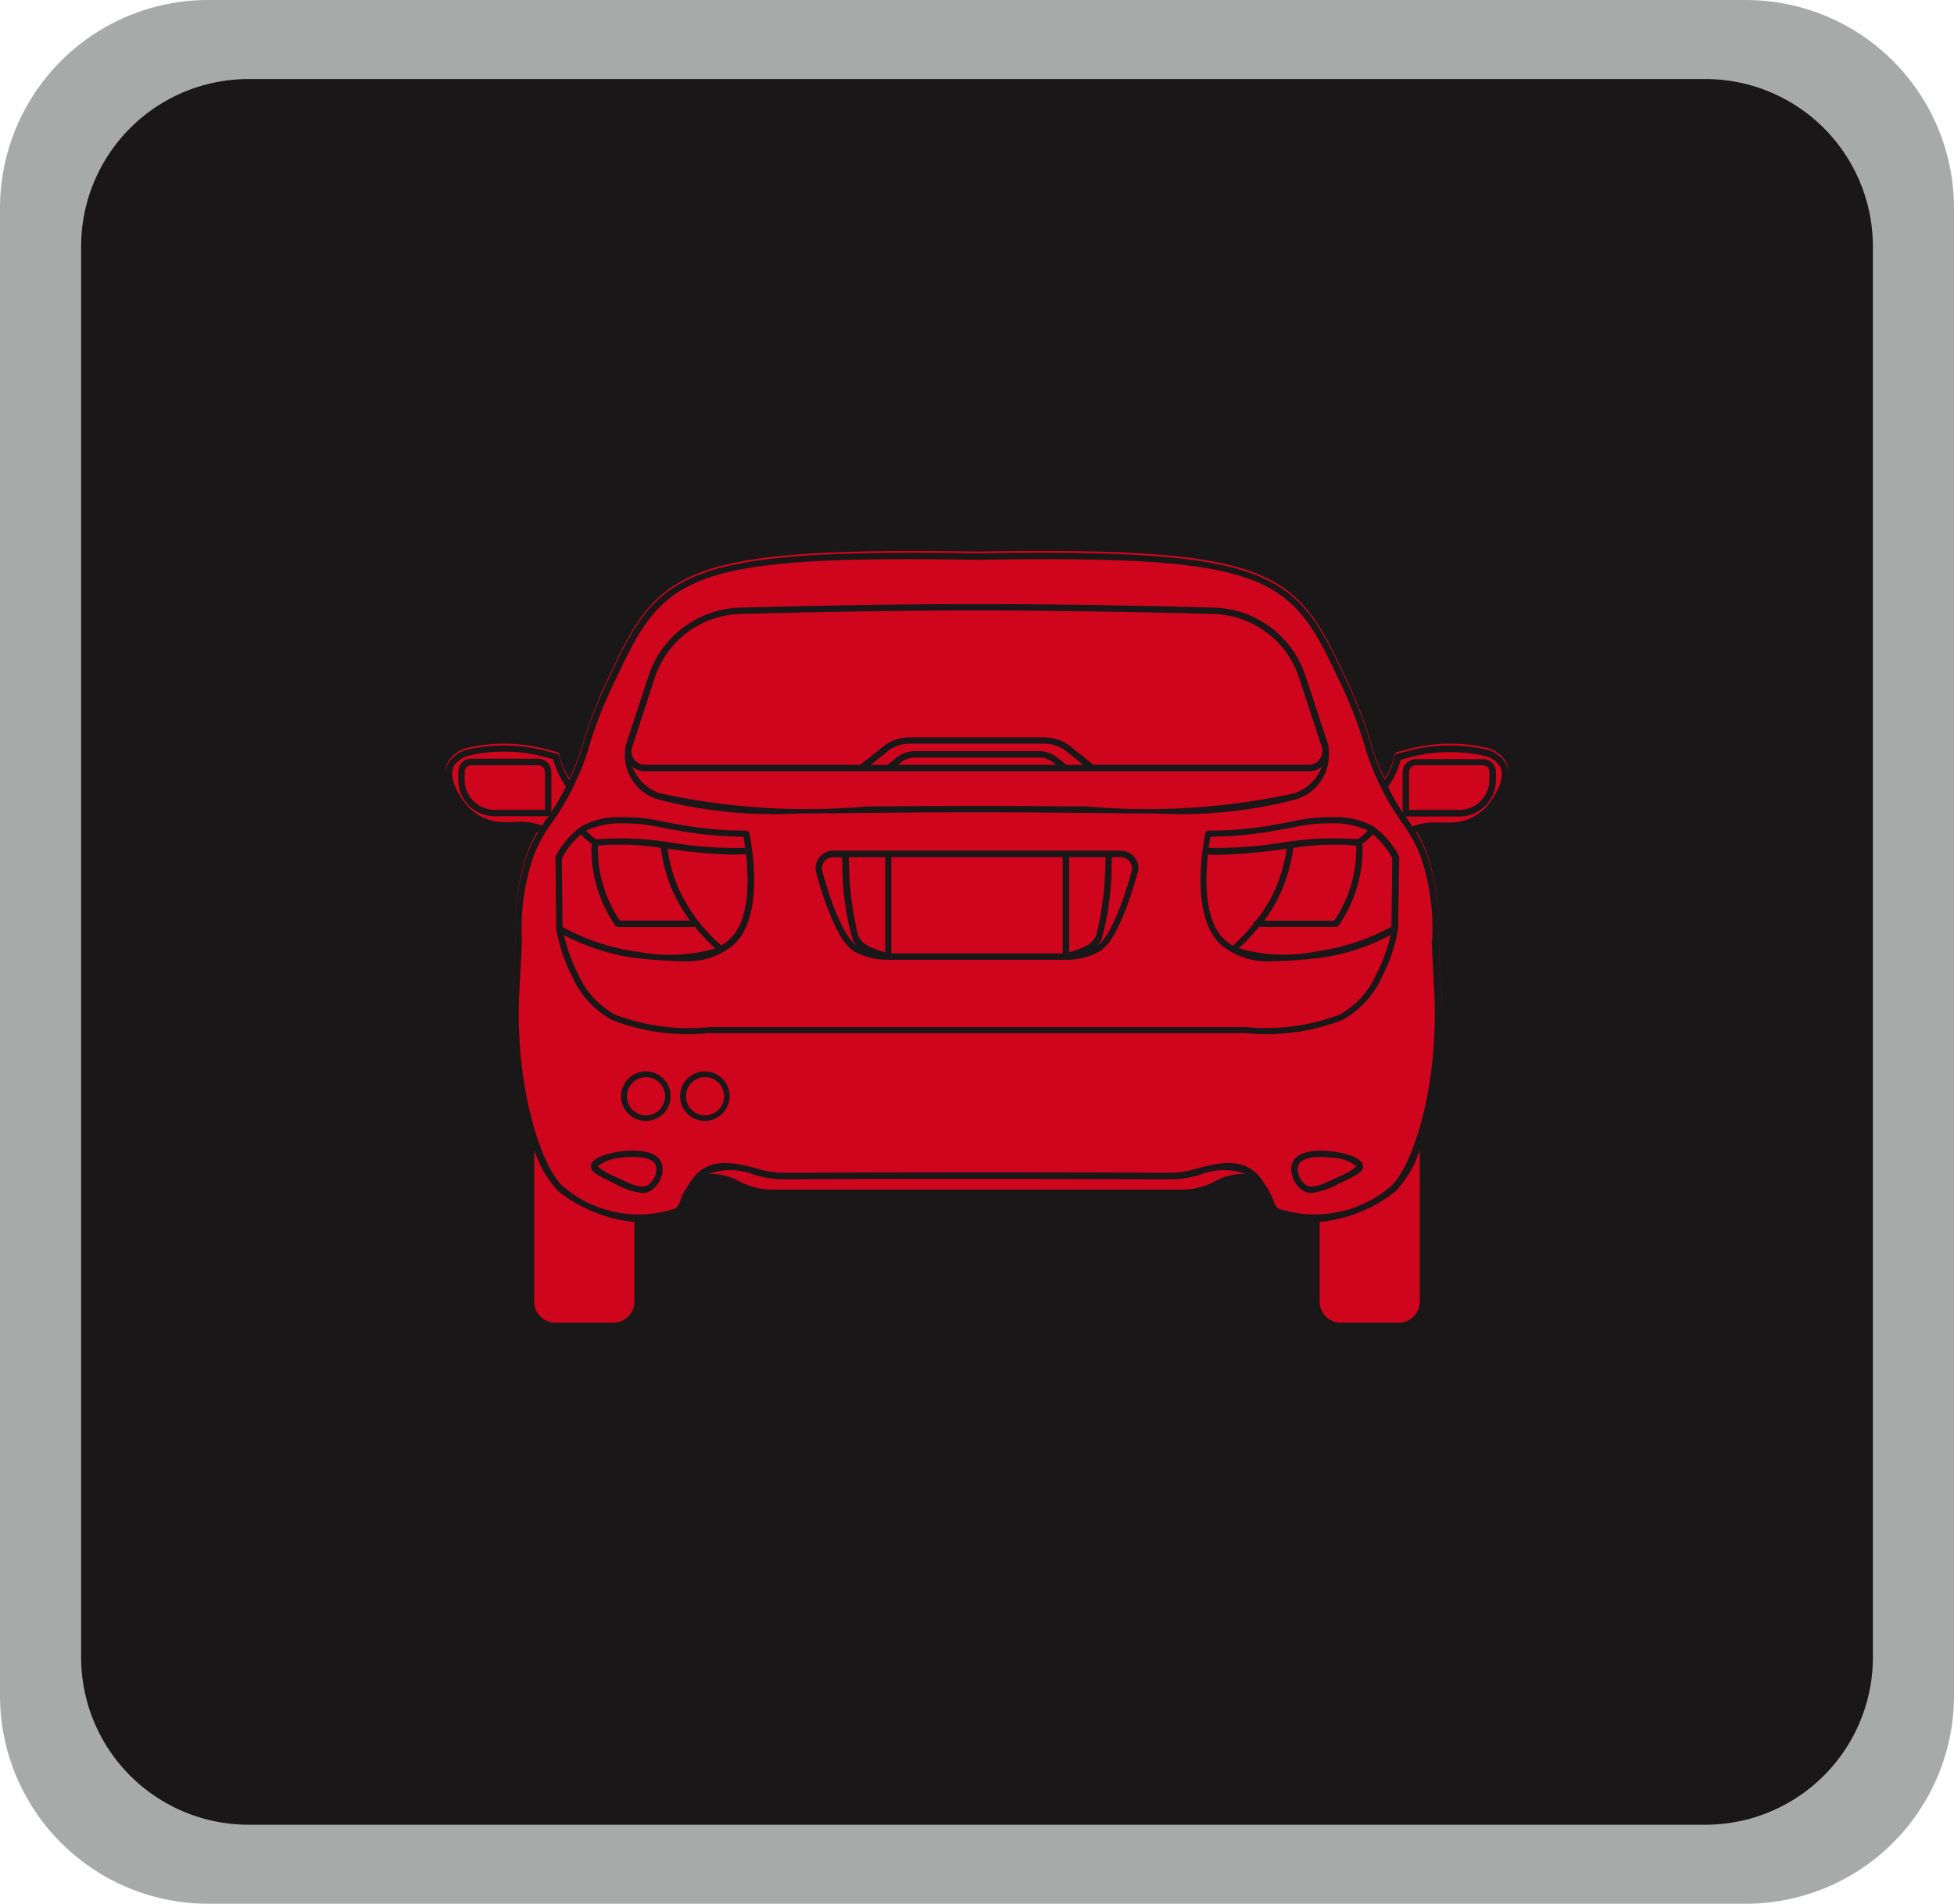
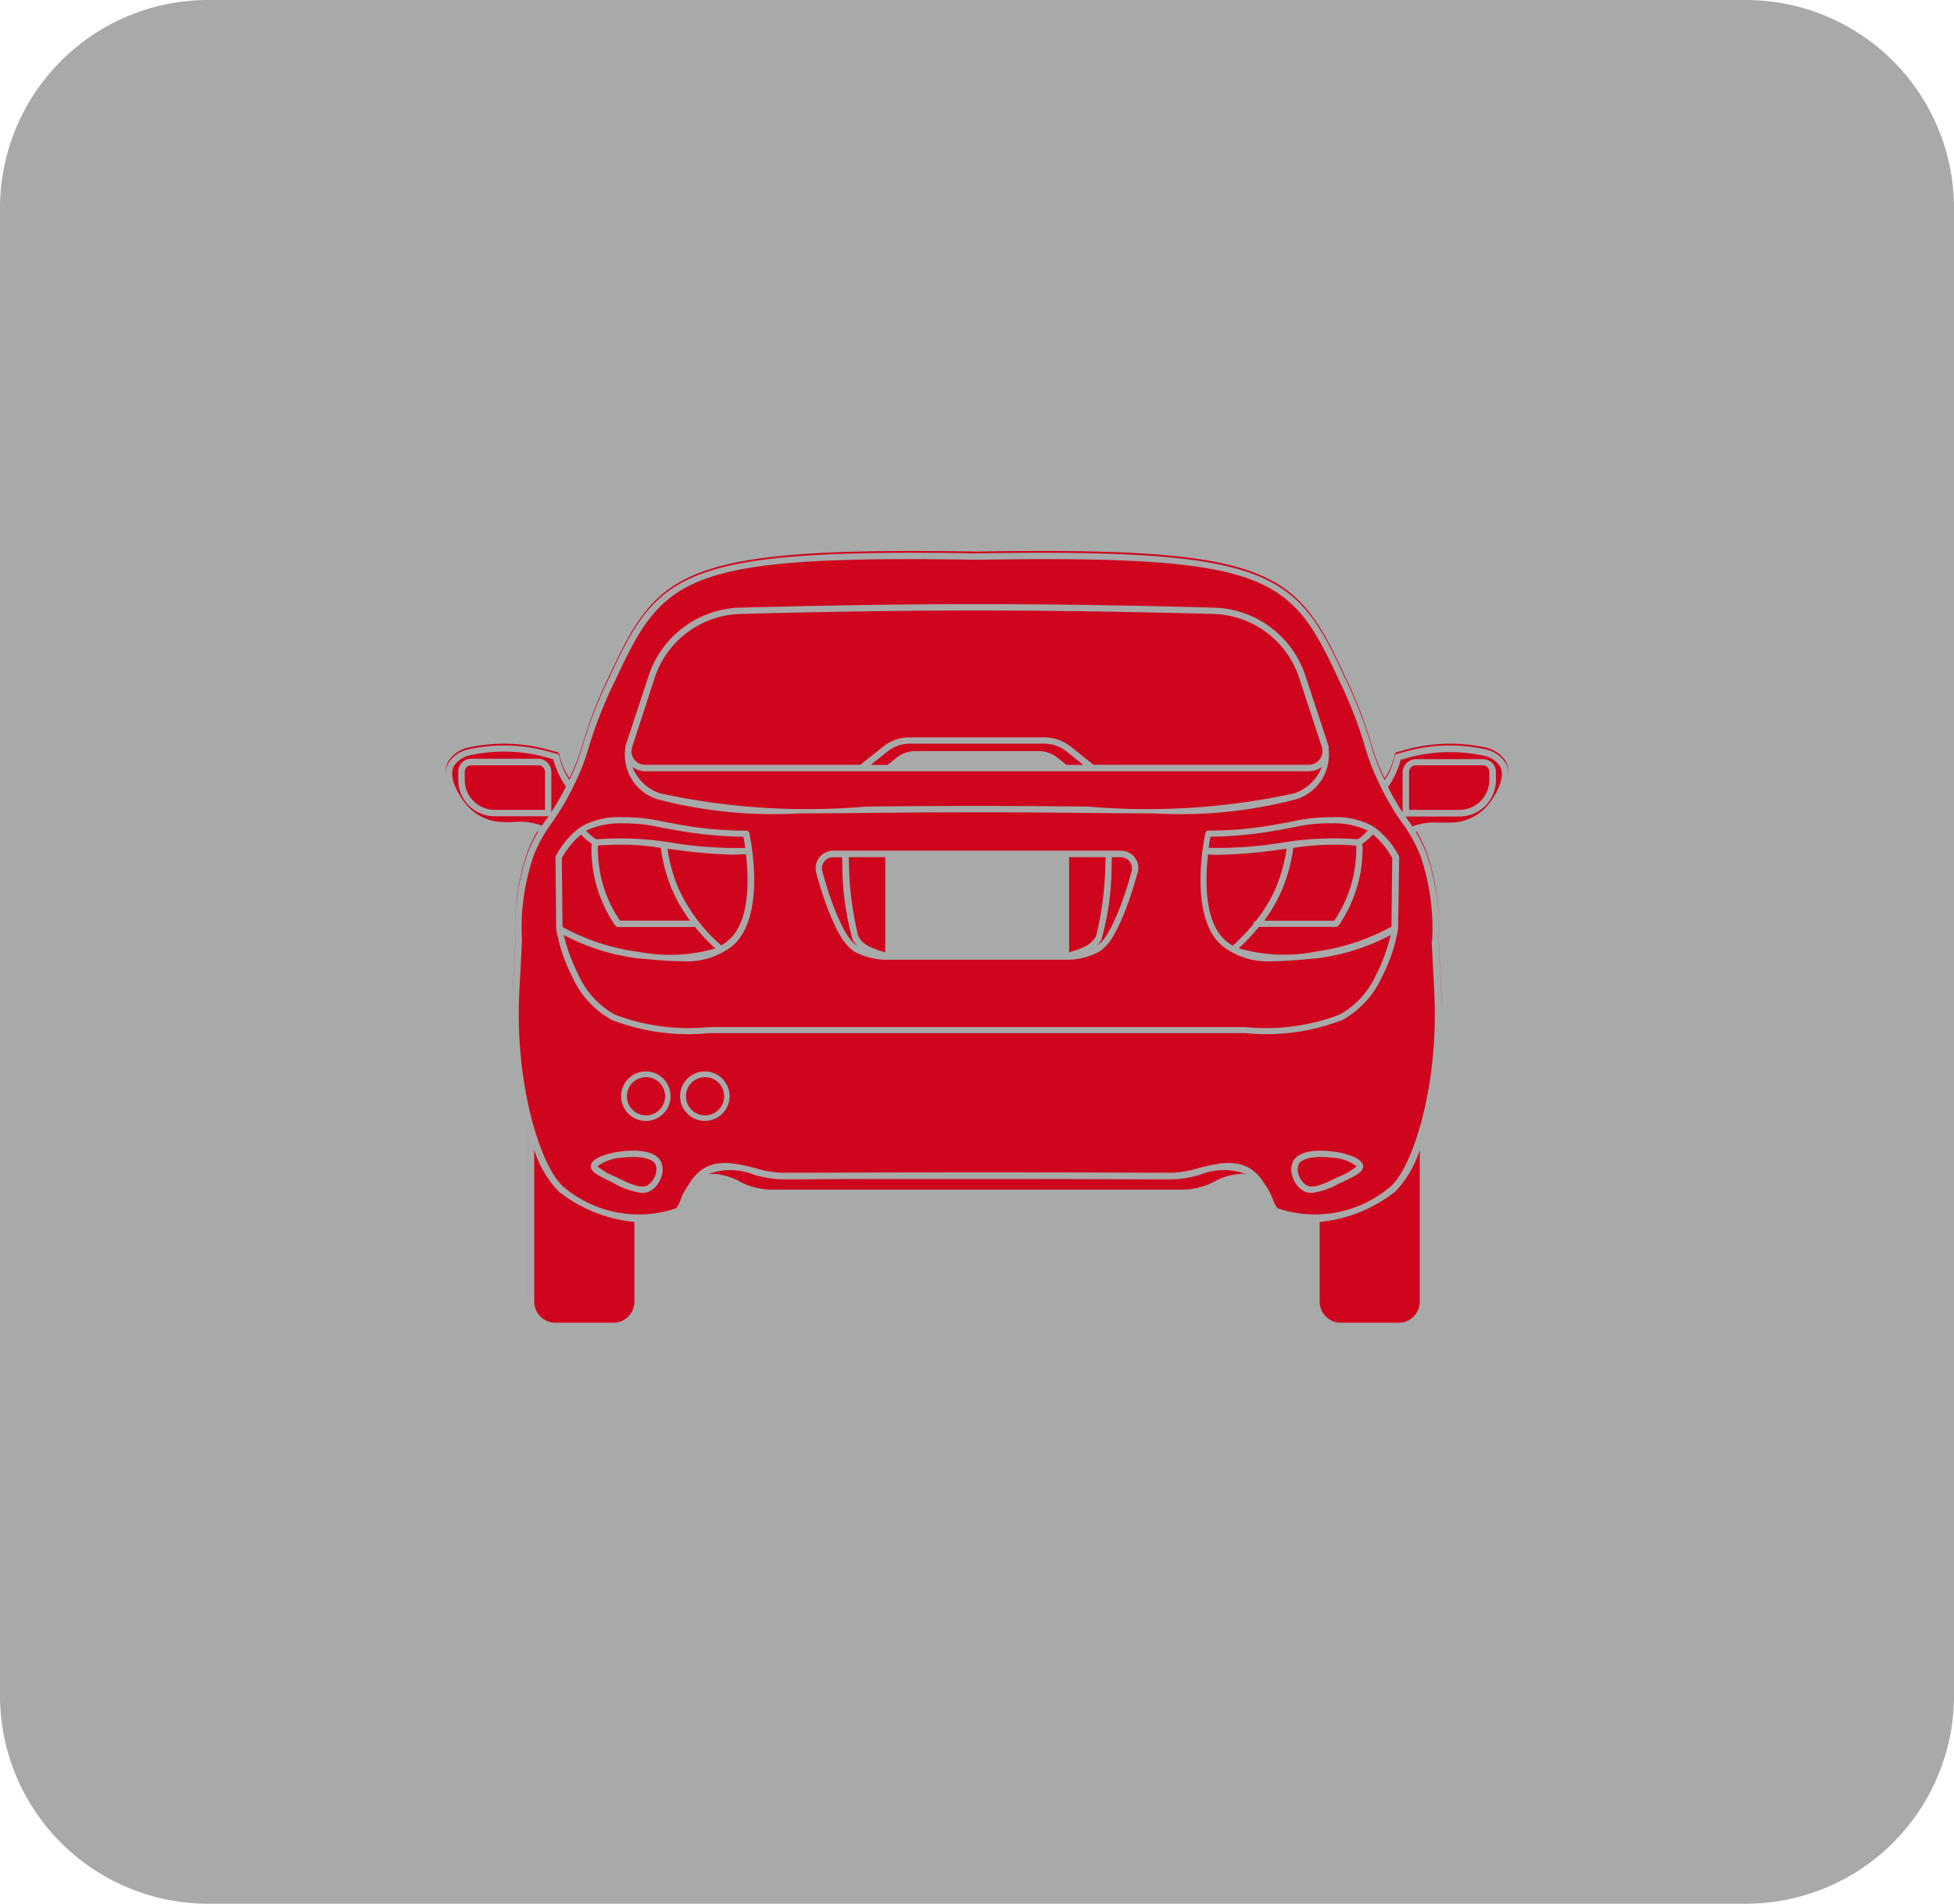
<svg xmlns="http://www.w3.org/2000/svg" width="43.508" height="42.388" viewBox="0 0 43.508 42.388">
  <defs>
    <clipPath id="a">
      <rect width="43.508" height="42.388" fill="none" />
    </clipPath>
  </defs>
  <g clip-path="url(#a)">
    <path d="M38.872,42.388H4.636A4.636,4.636,0,0,1,0,37.752V4.636A4.636,4.636,0,0,1,4.636,0H38.872a4.636,4.636,0,0,1,4.636,4.636V37.752a4.636,4.636,0,0,1-4.636,4.636" fill="#a8a9a9" />
-     <path d="M44.226,46.72H11.788a3.729,3.729,0,0,1-3.729-3.729V11.58a3.729,3.729,0,0,1,3.729-3.729H44.226a3.729,3.729,0,0,1,3.729,3.729V42.991a3.729,3.729,0,0,1-3.729,3.729" transform="translate(-6.253 -6.091)" fill="#1a1718" />
    <path d="M109.51,85.157h-.2l-.008.13A6.152,6.152,0,0,1,109.074,87a.84.84,0,0,1-.1.132c.127-.089.275-.249.519-.868a8.044,8.044,0,0,0,.254-.791.247.247,0,0,0-.237-.312" transform="translate(-84.551 -66.072)" fill="#ce051d" />
-     <rect width="3.816" height="2.143" transform="translate(19.846 19.086)" fill="#ce051d" />
    <path d="M59.915,114.962a.946.946,0,0,0-.554.192,1.488,1.488,0,0,0,.406.235c.338.163.561.27.713.184a.434.434,0,0,0,.178-.255.306.306,0,0,0-.013-.219c-.076-.128-.368-.184-.73-.138" transform="translate(-46.057 -89.184)" fill="#ce051d" />
    <path d="M61.051,84.921a3.657,3.657,0,0,1-.259-.95,5.717,5.717,0,0,0-1.4-.051s0,0,0,.005a2.922,2.922,0,0,0,.057.638,2.852,2.852,0,0,0,.434,1.027h1.56a3.408,3.408,0,0,1-.39-.67" transform="translate(-46.079 -65.092)" fill="#ce051d" />
    <path d="M62.714,107.016a.425.425,0,1,0,.425.425.424.424,0,0,0-.425-.425" transform="translate(-48.33 -83.032)" fill="#ce051d" />
    <path d="M129.681,114.961a1.8,1.8,0,0,0-.24-.017c-.246,0-.43.056-.488.154a.293.293,0,0,0-.013.219.432.432,0,0,0,.177.255c.151.086.374-.022.712-.184a1.47,1.47,0,0,0,.407-.235.943.943,0,0,0-.554-.192" transform="translate(-100.03 -89.183)" fill="#ce051d" />
    <path d="M67.813,84.454a11.266,11.266,0,0,1-1.358-.117l-.138-.017a3.533,3.533,0,0,0,.24.875,3.717,3.717,0,0,0,.957,1.277,1.165,1.165,0,0,0,.142-.1c.5-.4.473-1.362.408-1.932-.082.005-.165.009-.252.009" transform="translate(-51.454 -65.422)" fill="#ce051d" />
    <path d="M68.574,107.016a.425.425,0,1,0,.424.425.424.424,0,0,0-.424-.425" transform="translate(-52.875 -83.032)" fill="#ce051d" />
    <path d="M82.35,87a6.2,6.2,0,0,1-.231-1.708l-.007-.131h-.2a.247.247,0,0,0-.238.312c.086.313.176.593.254.791.243.618.392.779.519.867a.959.959,0,0,1-.1-.132" transform="translate(-63.364 -66.073)" fill="#ce051d" />
    <path d="M84.3,85.278a7.162,7.162,0,0,0,.208,1.64c.09.14.152.228.6.357V85.156h-.813Z" transform="translate(-65.397 -66.071)" fill="#ce051d" />
    <path d="M131.576,118.089h1.288a.472.472,0,0,0,.471-.471v-3.377a2.384,2.384,0,0,1-.544.926,3.219,3.219,0,0,1-1.685.678v1.773a.471.471,0,0,0,.47.471" transform="translate(-101.722 -88.637)" fill="#ce051d" />
    <path d="M77.89,76.27H63.109a.442.442,0,0,1-.283-.1,1,1,0,0,0,.615.591,15.369,15.369,0,0,0,4.595.294c.71-.006,1.523-.013,2.463-.013s1.755.007,2.463.013a15.369,15.369,0,0,0,4.6-.294,1,1,0,0,0,.614-.591.439.439,0,0,1-.283.1" transform="translate(-48.745 -59.097)" fill="#ce051d" />
    <path d="M44.338,59.446a.7.7,0,0,1,.448-.308,3.707,3.707,0,0,1,1.875.075l.094.022a.076.076,0,0,1,.056.062,1.462,1.462,0,0,0,.224.523c.013-.029.028-.057.042-.089a4.509,4.509,0,0,0,.261-.7,9.759,9.759,0,0,1,.593-1.508c1.075-2.316,1.58-2.858,8.18-2.749,6.6-.109,7.106.433,8.182,2.749a9.778,9.778,0,0,1,.59,1.508,4.437,4.437,0,0,0,.262.7c.015.032.028.06.043.089a1.483,1.483,0,0,0,.224-.523.075.075,0,0,1,.055-.062l.094-.022a3.713,3.713,0,0,1,1.877-.075.7.7,0,0,1,.446.308.5.5,0,0,1,.054.259.533.533,0,0,0-.054-.3.7.7,0,0,0-.446-.307,3.71,3.71,0,0,0-1.877.076l-.094.021a.075.075,0,0,0-.055.062,1.475,1.475,0,0,1-.224.523c-.015-.03-.028-.057-.043-.089a4.437,4.437,0,0,1-.262-.7,9.778,9.778,0,0,0-.59-1.508c-1.076-2.316-1.582-2.858-8.182-2.749-6.6-.108-7.1.433-8.181,2.749a9.832,9.832,0,0,0-.591,1.508,4.509,4.509,0,0,1-.261.7c-.014.032-.029.059-.042.089a1.454,1.454,0,0,1-.224-.523.076.076,0,0,0-.056-.062l-.094-.021a3.694,3.694,0,0,0-1.876-.076.7.7,0,0,0-.448.307.533.533,0,0,0-.054.3.515.515,0,0,1,.054-.259" transform="translate(-34.357 -42.453)" fill="#ce051d" />
    <path d="M86.88,74.058l-.375.3h.374l.205-.164a.672.672,0,0,1,.411-.143h2.754a.659.659,0,0,1,.409.144l.206.163h.374l-.374-.3a.8.8,0,0,0-.492-.172h-3a.8.8,0,0,0-.492.172" transform="translate(-67.117 -57.327)" fill="#ce051d" />
-     <path d="M92.659,75.369a.516.516,0,0,0-.321-.112H89.583a.518.518,0,0,0-.321.112l-.065.051h3.526Z" transform="translate(-69.206 -58.39)" fill="#ce051d" />
    <path d="M107.028,85.157h-.813v2.119c.446-.13.508-.219.6-.357a7.2,7.2,0,0,0,.208-1.64Z" transform="translate(-82.41 -66.072)" fill="#ce051d" />
    <path d="M62.738,63.77a.3.3,0,0,0,.3.324h4.794l.516-.41a.939.939,0,0,1,.581-.2h3a.949.949,0,0,1,.581.2l.515.41h4.794a.3.3,0,0,0,.245-.126.3.3,0,0,0,.057-.2.04.04,0,0,0,0-.01.347.347,0,0,0-.013-.064l-.505-1.537a2.068,2.068,0,0,0-1.933-1.421c-.027,0-2.615-.077-5.241-.077s-5.214.076-5.24.077a2.068,2.068,0,0,0-1.934,1.421l-.5,1.537a.266.266,0,0,0-.013.064.033.033,0,0,0,0,.01" transform="translate(-48.677 -47.066)" fill="#ce051d" />
    <path d="M53.549,118.089h1.288a.472.472,0,0,0,.471-.471v-1.773a3.22,3.22,0,0,1-1.687-.678,2.4,2.4,0,0,1-.544-.926v3.377a.472.472,0,0,0,.471.471" transform="translate(-41.182 -88.637)" fill="#ce051d" />
    <path d="M71.871,64.038a4.968,4.968,0,0,0-.262-1.9,3.237,3.237,0,0,0-.4-.722,5.668,5.668,0,0,1-.565-.989,4.679,4.679,0,0,1-.269-.722,9.694,9.694,0,0,0-.584-1.488c-1.066-2.295-1.52-2.775-8.05-2.667h0c-6.531-.109-6.984.373-8.05,2.667A9.762,9.762,0,0,0,53.1,59.7a4.456,4.456,0,0,1-.268.722,5.743,5.743,0,0,1-.565.989,3.253,3.253,0,0,0-.4.722,4.985,4.985,0,0,0-.262,1.9c-.014.3-.032.651-.056,1.08-.12,2.177.5,3.977.97,4.389a2.59,2.59,0,0,0,2.518.487.6.6,0,0,0,.1-.192,1.539,1.539,0,0,1,.182-.338s0,0,0,0c.378-.645.968-.494,1.491-.361a2.407,2.407,0,0,0,.554.1l.5,0c.486,0,1.3-.008,3.869-.008s3.384.005,3.87.008l.5,0a2.39,2.39,0,0,0,.554-.1c.522-.134,1.113-.285,1.49.361,0,0,0,0,0,0a1.493,1.493,0,0,1,.182.338.626.626,0,0,0,.1.192,2.592,2.592,0,0,0,2.519-.487c.472-.411,1.089-2.211.968-4.389-.023-.43-.04-.785-.056-1.08M53.907,59.754c0-.007,0-.013,0-.022s0,0,0-.005a.419.419,0,0,1,.011-.056l.507-1.538A2.209,2.209,0,0,1,56.5,56.615c.024,0,2.613-.078,5.242-.078s5.218.077,5.245.078a2.208,2.208,0,0,1,2.064,1.519l.506,1.538a.459.459,0,0,1,.011.056l0,.005c0,.008,0,.014,0,.022a.232.232,0,0,1,0,.047,1.033,1.033,0,0,1-.732,1.083,10.19,10.19,0,0,1-3.163.312c-.438,0-.927-.005-1.478-.01-.708-.007-1.522-.015-2.462-.015s-1.753.007-2.461.015c-.551.005-1.041.01-1.478.01a10.189,10.189,0,0,1-3.163-.312A1.034,1.034,0,0,1,53.9,59.8c0-.016,0-.031,0-.047m11.411,2.767a8.438,8.438,0,0,1-.259.806c-.249.634-.407.83-.6.953a1.517,1.517,0,0,1-.741.177H59.756a1.52,1.52,0,0,1-.74-.177c-.191-.123-.35-.319-.6-.953a8.438,8.438,0,0,1-.259-.806.391.391,0,0,1,.376-.493h6.409a.39.39,0,0,1,.375.493m-10.6,6.736a.562.562,0,0,1-.246.342.372.372,0,0,1-.193.051,1.72,1.72,0,0,1-.652-.231c-.335-.162-.5-.242-.488-.378.019-.162.32-.25.5-.288.312-.067.885-.1,1.05.176a.427.427,0,0,1,.029.328m-.354-1.212a.551.551,0,1,1,.551-.55.55.55,0,0,1-.551.55m1.313,0a.551.551,0,1,1,.552-.55.55.55,0,0,1-.552.55m14.162,1.373a1.711,1.711,0,0,1-.652.231A.375.375,0,0,1,69,69.6a.569.569,0,0,1-.245-.342.424.424,0,0,1,.028-.328c.165-.281.738-.242,1.051-.176.177.038.479.126.5.288.016.136-.152.216-.488.378m1.267-5.653s0,0,0,.005v0a3.743,3.743,0,0,1-.338,1.026l-.019.035a2.062,2.062,0,0,1-.883.964,4.7,4.7,0,0,1-2.157.293H55.763a4.7,4.7,0,0,1-2.156-.293,2.057,2.057,0,0,1-.883-.964l-.018-.035a3.832,3.832,0,0,1-.339-1.026s0,0,0,0,0,0,0-.005l-.015-1.59a.068.068,0,0,1,.007-.032,1.927,1.927,0,0,1,.521-.624s0,0,0,0,0,0,.005,0a.96.96,0,0,1,.1-.064,1.706,1.706,0,0,1,.862-.175,3.731,3.731,0,0,1,.878.093c.1.019.2.038.31.057a8.173,8.173,0,0,0,1.558.148.071.071,0,0,1,.075.056c.017.077.4,1.877-.39,2.522a1.643,1.643,0,0,1-1.115.33c-.288,0-.617-.03-1.007-.067a4.786,4.786,0,0,1-1.619-.516,4.041,4.041,0,0,0,.3.836l.02.037a1.9,1.9,0,0,0,.819.9,4.618,4.618,0,0,0,2.092.277h11.95a4.617,4.617,0,0,0,2.091-.277,1.9,1.9,0,0,0,.819-.9l.02-.037a3.925,3.925,0,0,0,.3-.836,4.768,4.768,0,0,1-1.619.516c-.39.037-.718.067-1,.067a1.641,1.641,0,0,1-1.117-.33c-.794-.645-.406-2.446-.39-2.522a.072.072,0,0,1,.075-.056,8.155,8.155,0,0,0,1.557-.148c.113-.019.214-.038.311-.057a3.777,3.777,0,0,1,.878-.093,1.7,1.7,0,0,1,.861.175.765.765,0,0,1,.1.064s0,0,.005,0,0,0,0,0a1.937,1.937,0,0,1,.522.624.068.068,0,0,1,.007.032Z" transform="translate(-39.983 -43.086)" fill="#ce051d" />
    <path d="M46.311,76.029a.144.144,0,0,0-.144.143v.182a.668.668,0,0,0,.668.667h1.12V76.18a.151.151,0,0,0-.151-.151Z" transform="translate(-35.82 -58.989)" fill="#ce051d" />
    <path d="M139.062,76.235a2.37,2.37,0,0,0,.36-.007,1.085,1.085,0,0,0,.715-.4c.043-.054.418-.536.257-.841a.57.57,0,0,0-.364-.238,3.536,3.536,0,0,0-1.8.079l-.048.01a1.925,1.925,0,0,1-.283.609,5.361,5.361,0,0,0,.325.565v-.893a.3.3,0,0,1,.3-.294h1.493a.286.286,0,0,1,.285.286v.182a.811.811,0,0,1-.81.81H138.3c-.005,0-.009-.005-.014-.006l.053.077c.035.05.069.1.1.149a1.409,1.409,0,0,1,.626-.082" transform="translate(-106.993 -57.922)" fill="#ce051d" />
    <path d="M47.019,76.166l.053-.077c-.005,0-.008.006-.015.006h-1.19a.811.811,0,0,1-.811-.81V75.1a.286.286,0,0,1,.287-.286h1.493a.294.294,0,0,1,.293.293V76a5.167,5.167,0,0,0,.326-.565,1.976,1.976,0,0,1-.284-.609l-.045-.011a3.53,3.53,0,0,0-1.8-.079.573.573,0,0,0-.364.237c-.162.307.214.788.258.842a1.078,1.078,0,0,0,.715.4,2.322,2.322,0,0,0,.359.007,1.4,1.4,0,0,1,.625.082c.034-.05.067-.1.1-.149" transform="translate(-34.853 -57.92)" fill="#ce051d" />
    <path d="M71.954,116.423a2.486,2.486,0,0,1-.589-.1,1.41,1.41,0,0,0-1.03-.015c.026,0,.048-.008.079-.008a1.34,1.34,0,0,1,.619.168,1.554,1.554,0,0,0,.733.184H72.81c.753,0,1.8,0,3.516,0s2.765,0,3.516,0h1.043a1.556,1.556,0,0,0,.734-.184,1.344,1.344,0,0,1,.62-.168c.028,0,.052.006.079.008a1.409,1.409,0,0,0-1.031.015,2.483,2.483,0,0,1-.59.1c-.173,0-.309,0-.5,0-.487,0-1.3-.007-3.869-.007s-3.383,0-3.869.007c-.194,0-.33,0-.5,0" transform="translate(-54.571 -90.164)" fill="#ce051d" />
    <path d="M141.774,76.357v-.182a.143.143,0,0,0-.143-.143h-1.493a.152.152,0,0,0-.152.151v.841h1.12a.668.668,0,0,0,.668-.667" transform="translate(-108.612 -58.992)" fill="#ce051d" />
    <rect width="0.001" height="1.725" transform="translate(29.239 27.215)" fill="#ce051d" />
    <path d="M50.915,86.111c.023-.43.041-.783.056-1.079a5.072,5.072,0,0,1,.271-1.951,3.361,3.361,0,0,1,.236-.475l-.02-.007a3.65,3.65,0,0,0-.216.442,5.06,5.06,0,0,0-.271,1.949c-.015.3-.033.65-.056,1.079-.011.185-.014.369-.014.551,0-.169,0-.338.014-.51" transform="translate(-39.493 -64.087)" fill="#ce051d" />
    <path d="M141.16,84.99a5.047,5.047,0,0,0-.273-1.949,3.339,3.339,0,0,0-.215-.442l-.02.007a3.3,3.3,0,0,1,.235.475,5.074,5.074,0,0,1,.274,1.951c.014.3.031.649.056,1.079.007.16.011.319.013.476,0-.171,0-.344-.013-.518-.024-.43-.041-.783-.056-1.079" transform="translate(-109.129 -64.086)" fill="#ce051d" />
    <rect width="0.001" height="3.766" transform="translate(11.753 25.174)" fill="#ce051d" />
    <path d="M58.488,82.149a7.047,7.047,0,0,1,1.729.086,8.975,8.975,0,0,0,1.573.107c-.015-.108-.03-.195-.04-.248a9.188,9.188,0,0,1-1.526-.151c-.116-.02-.218-.039-.315-.058a3.662,3.662,0,0,0-.848-.09,1.772,1.772,0,0,0-.8.156l-.012.008c.166.171.222.19.235.19" transform="translate(-45.197 -63.462)" fill="#ce051d" />
    <path d="M127.638,83.926s0,0,0-.005a5.728,5.728,0,0,0-1.4.051,3.694,3.694,0,0,1-.26.95,3.3,3.3,0,0,1-.389.67h1.559a2.84,2.84,0,0,0,.491-1.666" transform="translate(-97.441 -65.092)" fill="#ce051d" />
    <path d="M120.906,85.992a.07.07,0,0,1,.053-.063,3.251,3.251,0,0,0,.445-.733,3.527,3.527,0,0,0,.243-.875l-.14.017a11.282,11.282,0,0,1-1.357.117c-.086,0-.171,0-.253-.009-.064.57-.088,1.529.409,1.933a1.269,1.269,0,0,0,.142.1,4.421,4.421,0,0,0,.458-.481" transform="translate(-92.999 -65.422)" fill="#ce051d" />
    <path d="M121.669,82.235a7.046,7.046,0,0,1,1.73-.086c.013,0,.067-.019.233-.19l-.012-.008a1.766,1.766,0,0,0-.8-.156,3.556,3.556,0,0,0-.848.09c-.1.019-.2.038-.315.058a8.965,8.965,0,0,1-1.526.151c-.01.053-.026.14-.04.247a8.987,8.987,0,0,0,1.574-.107" transform="translate(-93.179 -63.463)" fill="#ce051d" />
    <path d="M57.487,85.5a3.653,3.653,0,0,0,1.743-.068,4.5,4.5,0,0,1-.461-.49.057.057,0,0,1-.032.013h-1.67a.067.067,0,0,1-.054-.028s0,0-.006,0a3.023,3.023,0,0,1-.474-1.11,3.109,3.109,0,0,1-.06-.67.07.07,0,0,1,.018-.037,1.174,1.174,0,0,1-.249-.215,1.854,1.854,0,0,0-.429.528l.016,1.53a4.813,4.813,0,0,0,1.658.551" transform="translate(-43.304 -64.314)" fill="#ce051d" />
    <path d="M126.488,83.423a1.834,1.834,0,0,0-.429-.527,1.2,1.2,0,0,1-.248.214.064.064,0,0,1,.015.037,2.968,2.968,0,0,1-.059.67,3.038,3.038,0,0,1-.474,1.111s0,0-.005,0a.071.071,0,0,1-.054.027h-1.714a4.607,4.607,0,0,1-.45.476,3.627,3.627,0,0,0,1.743.068,4.818,4.818,0,0,0,1.657-.55Z" transform="translate(-95.488 -64.317)" fill="#ce051d" />
  </g>
</svg>